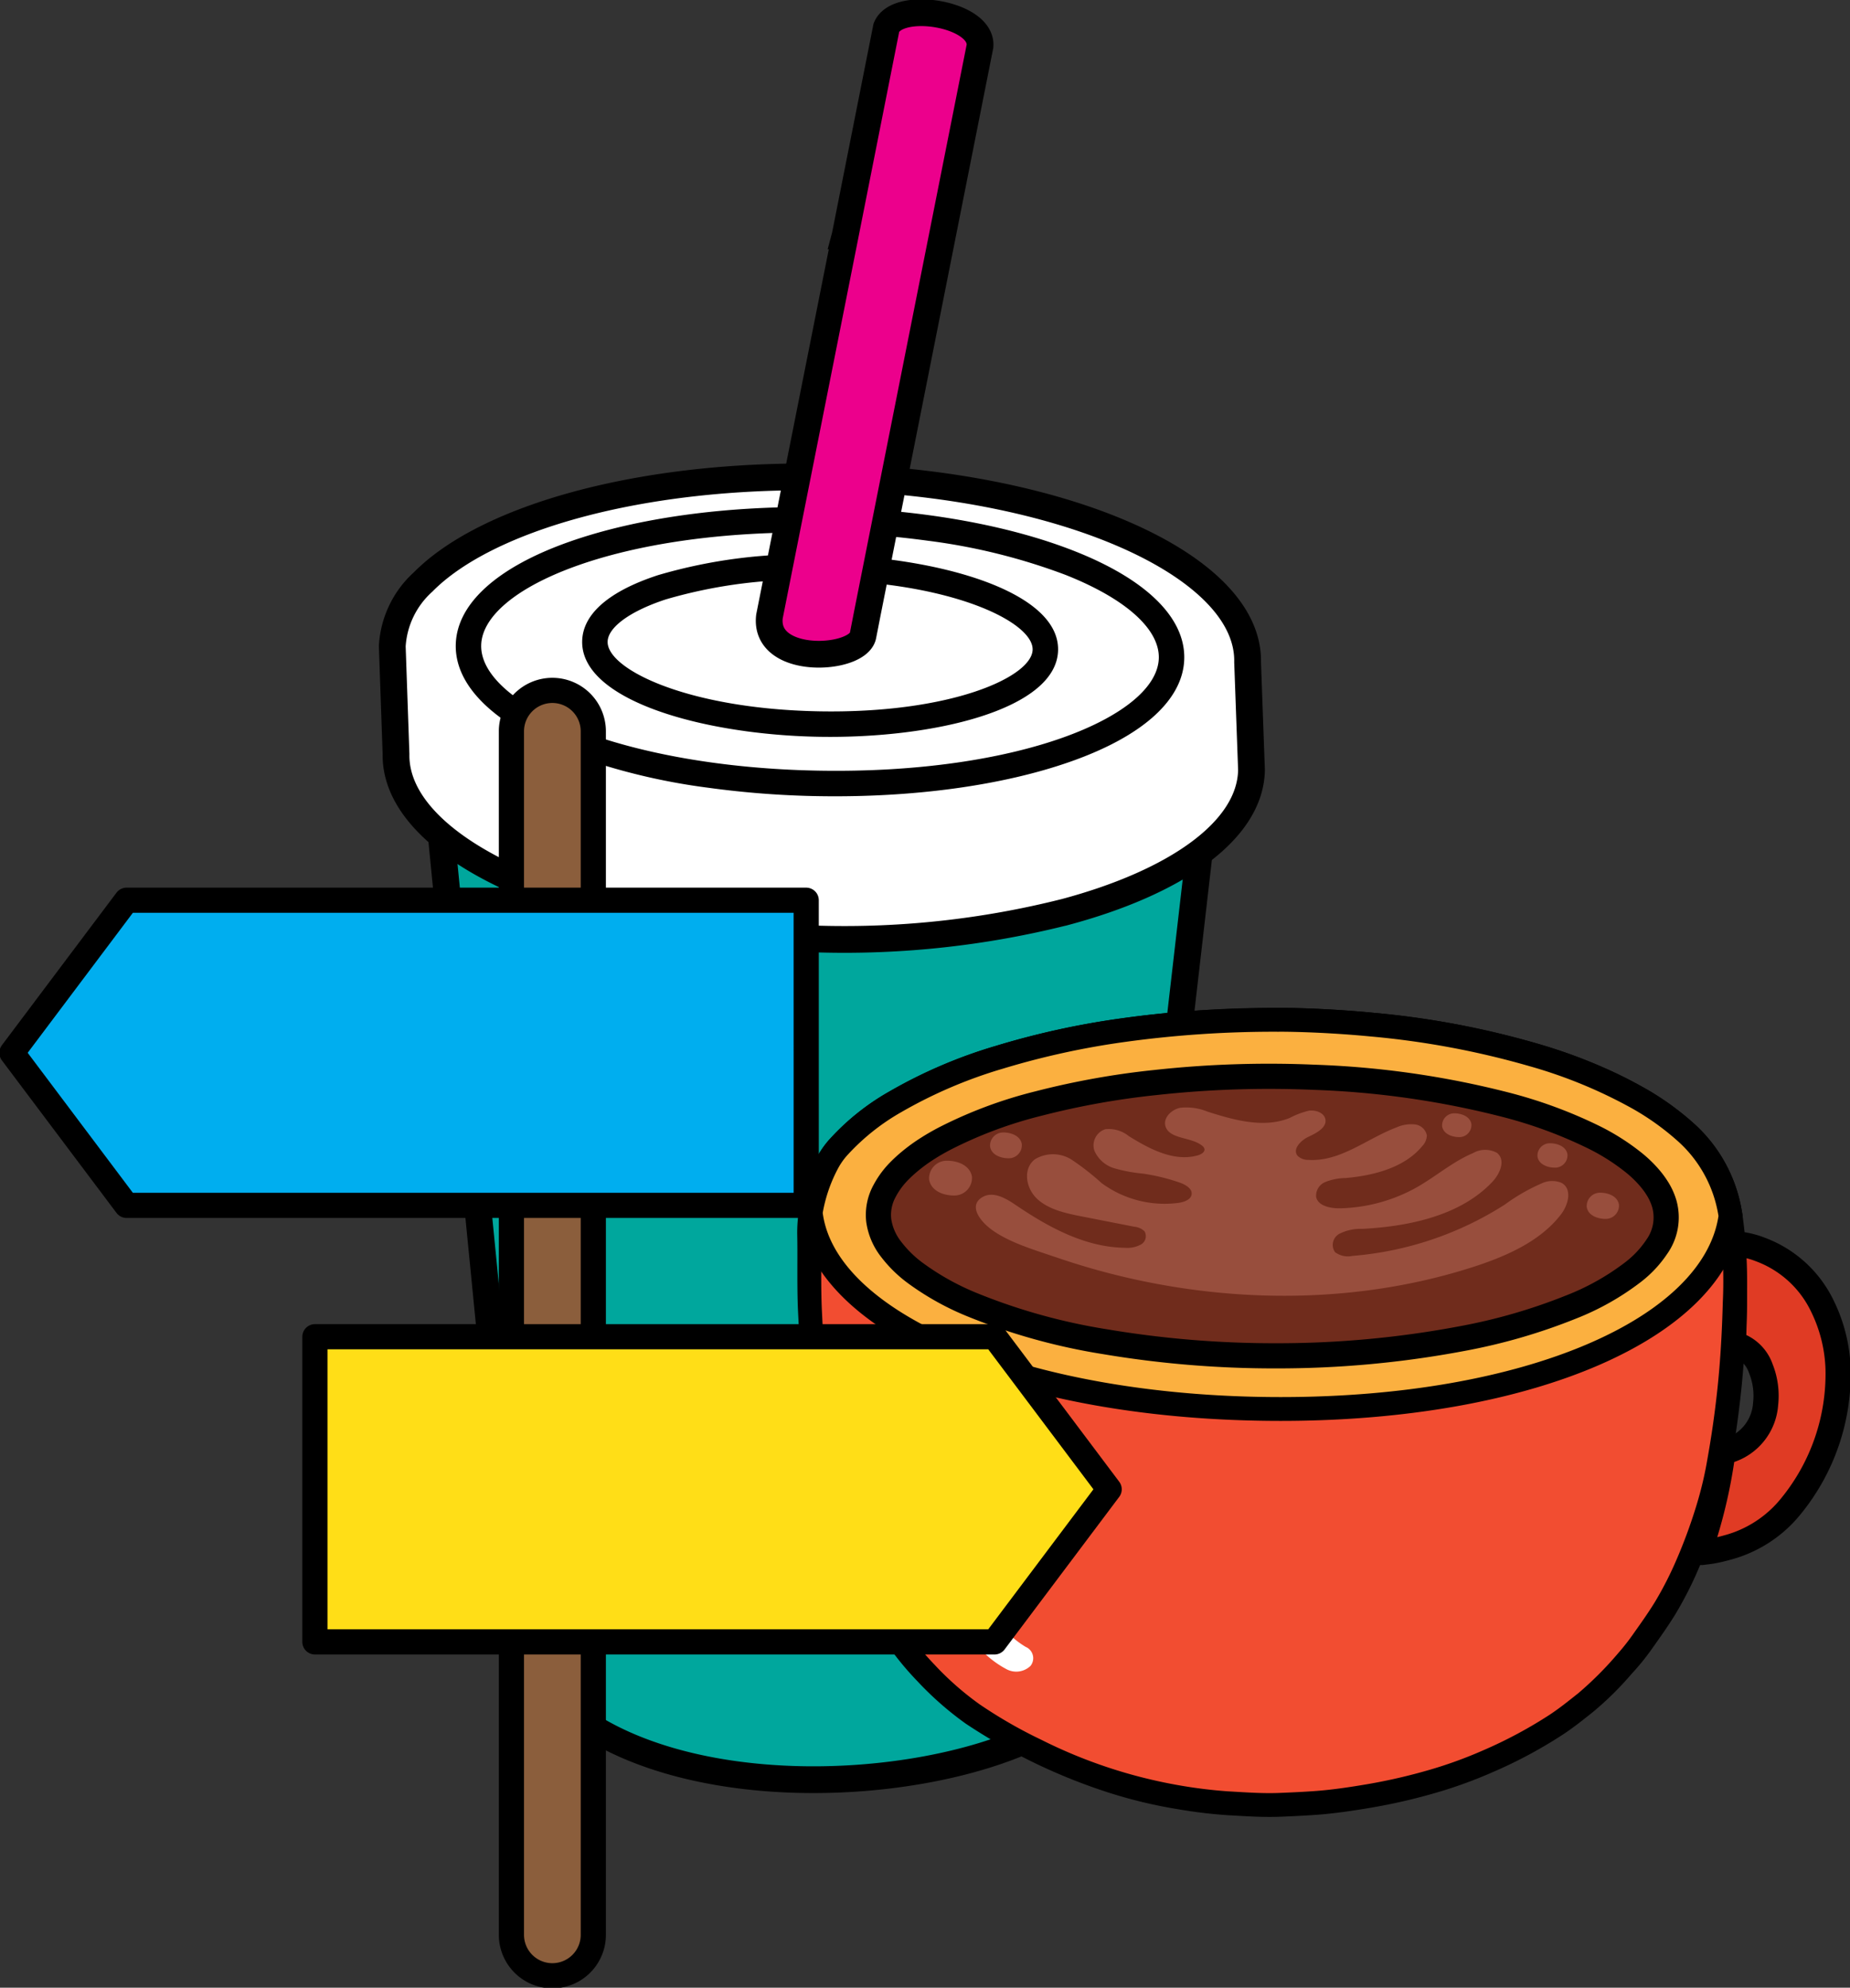
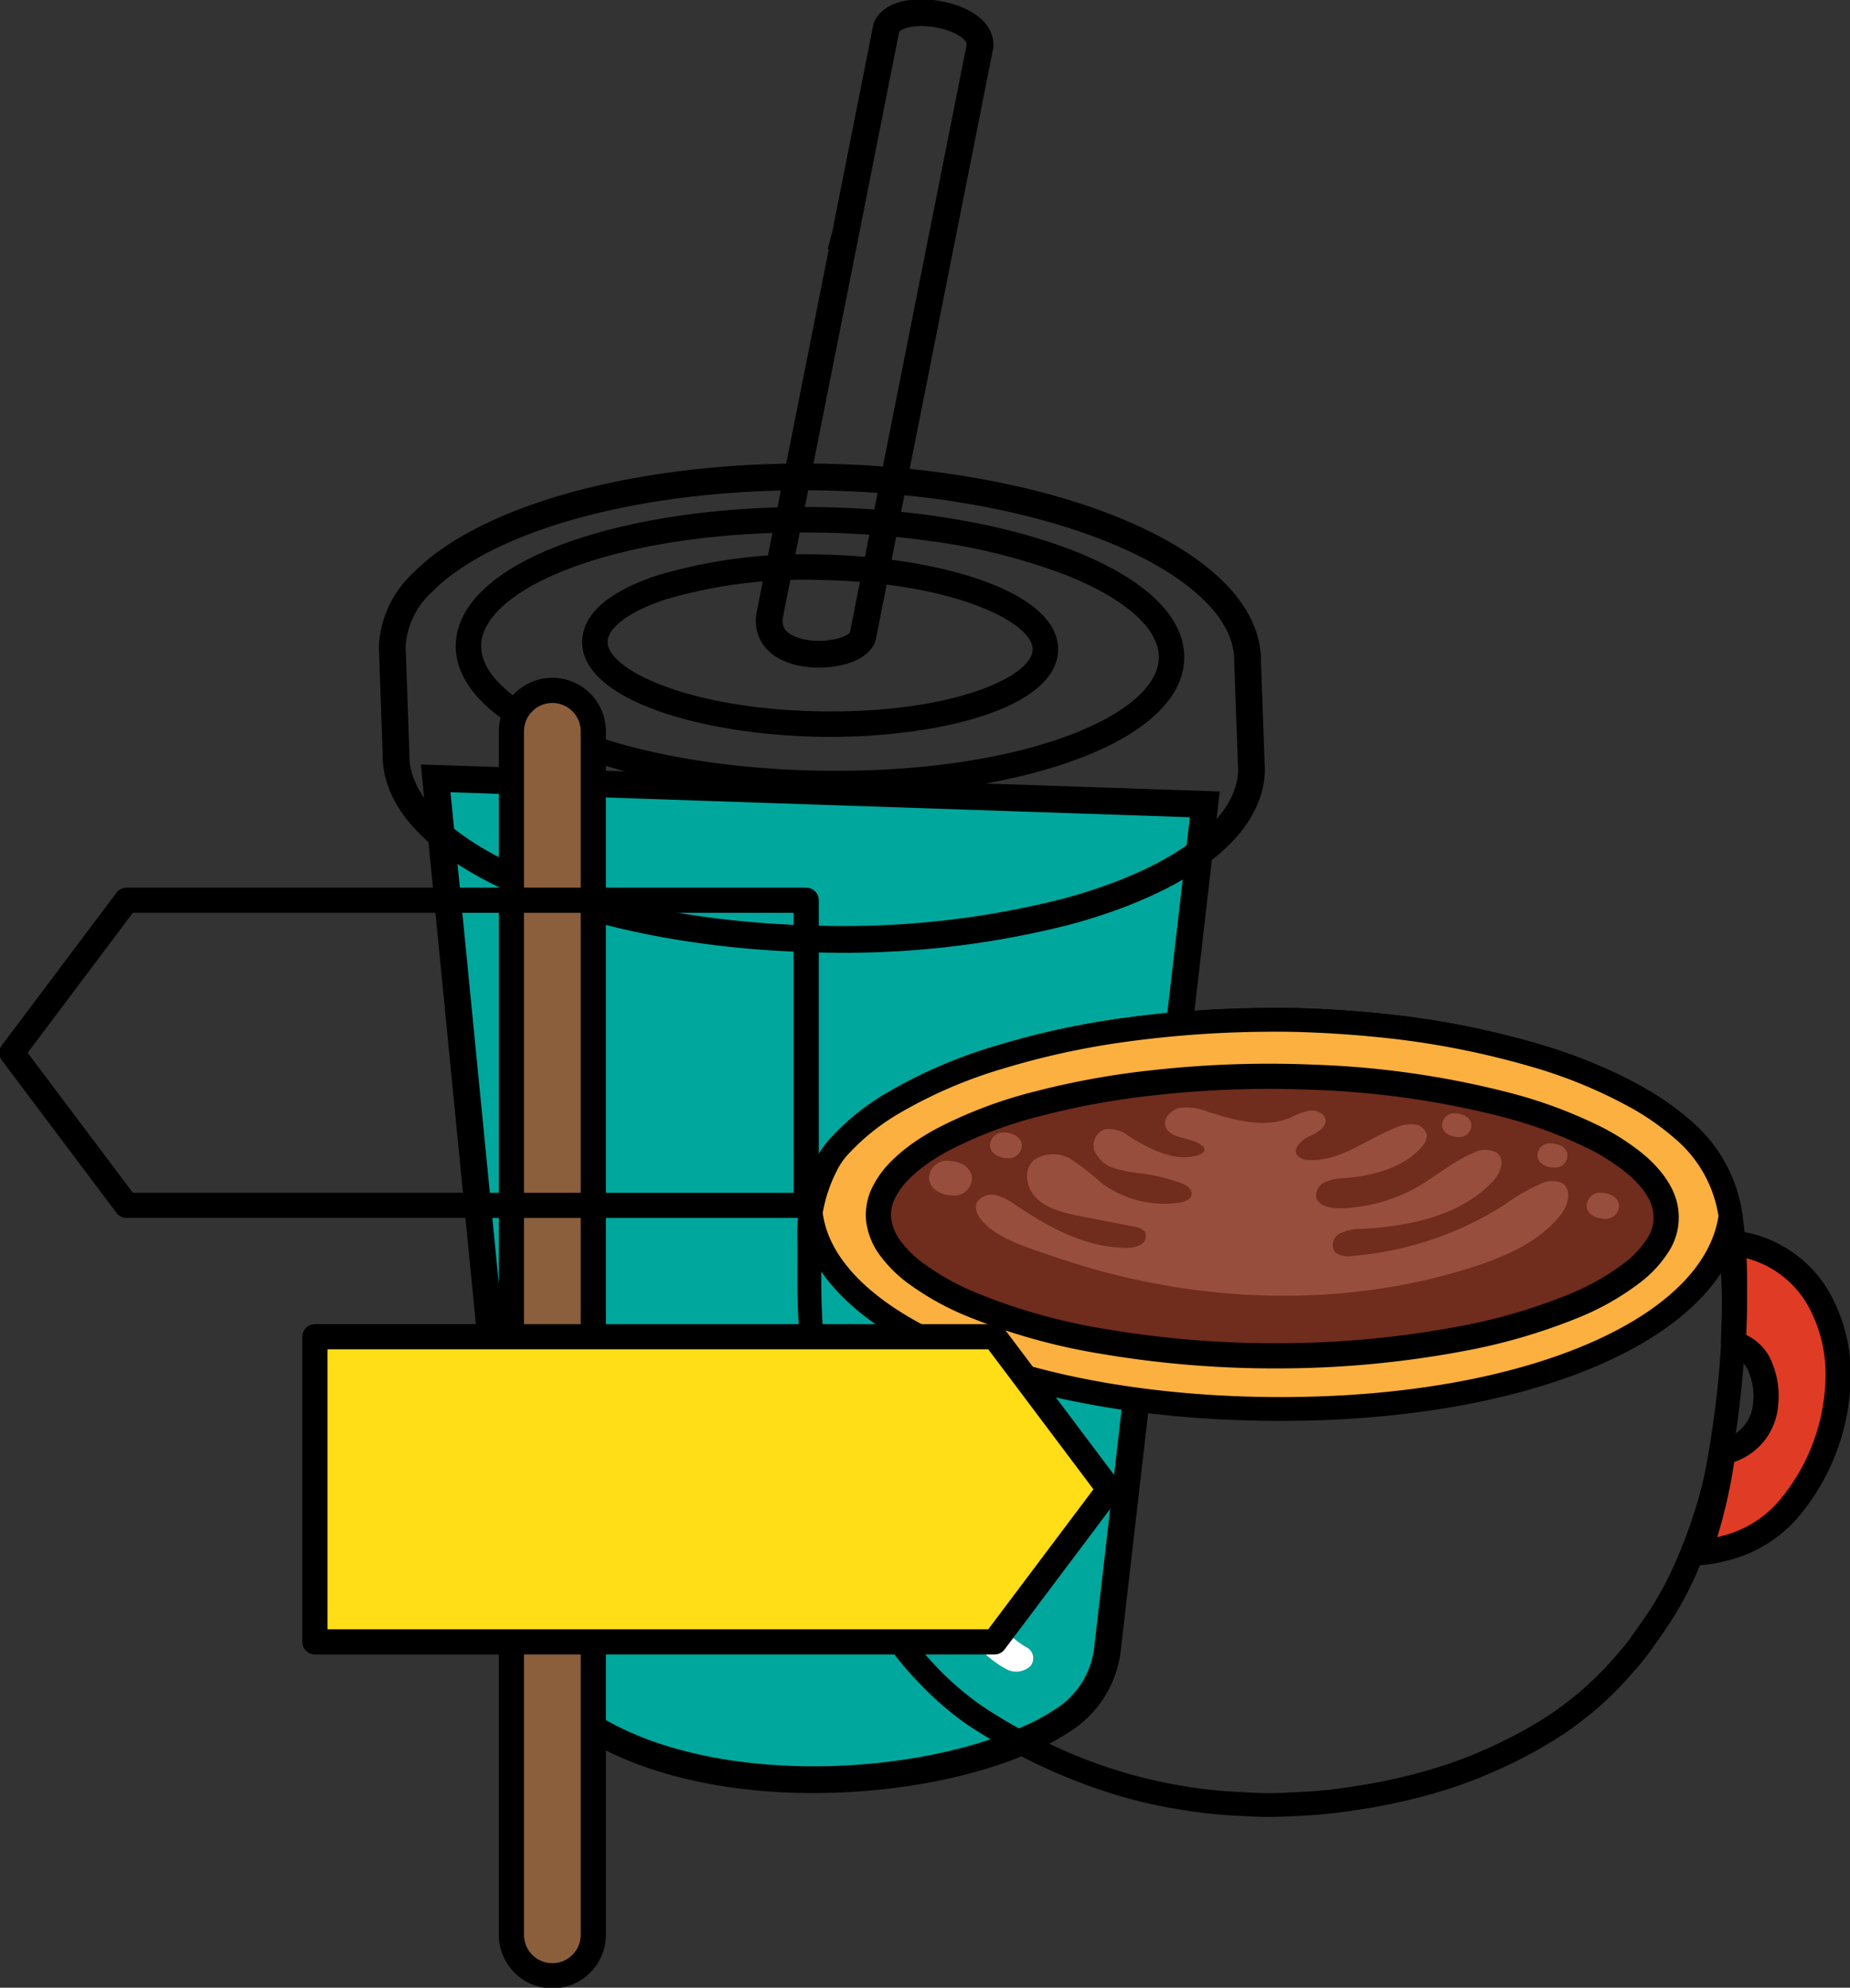
<svg xmlns="http://www.w3.org/2000/svg" id="그룹_701" data-name="그룹 701" width="213.138" height="229.047" viewBox="0 0 213.138 229.047">
  <rect x="0" y="0" width="213.138" height="229.047" fill="#333333" stroke="none" />
  <defs>
    <clipPath id="clip-path">
      <rect id="사각형_479" data-name="사각형 479" width="213.138" height="229.047" fill="none" />
    </clipPath>
  </defs>
  <g id="그룹_700" data-name="그룹 700" clip-path="url(#clip-path)">
    <path id="패스_12615" data-name="패스 12615" d="M52.939,94.6l9.668,98.376a10.931,10.931,0,0,0,2.523,6.11,21.228,21.228,0,0,0,2.423,2.4v.014c6.679,5.73,17.057,8.26,27.476,8.472,9.854.2,19.75-1.671,26.622-4.881a.111.111,0,0,1,.044-.015,26.414,26.414,0,0,0,4.068-2.32,11.26,11.26,0,0,0,4.591-7.945l11.2-97.215L92.2,95.928Z" transform="translate(-2.747 -4.909)" fill="#00a79d" />
    <path id="패스_12616" data-name="패스 12616" d="M52.939,94.6l9.668,98.376a10.931,10.931,0,0,0,2.523,6.11,21.228,21.228,0,0,0,2.423,2.4v.014c6.679,5.73,17.057,8.26,27.476,8.472,9.854.2,19.75-1.671,26.622-4.881a.111.111,0,0,1,.044-.015,26.414,26.414,0,0,0,4.068-2.32,11.26,11.26,0,0,0,4.591-7.945l11.2-97.215L92.2,95.928Z" transform="translate(-2.747 -4.909)" fill="none" stroke="#000" stroke-width="3.083" />
-     <path id="패스_12617" data-name="패스 12617" d="M97.006,111.223a103.893,103.893,0,0,0,28-3.077h.014c12.956-3.442,21.517-9.441,21.638-16.408L146.209,79.3c.217-11.264-21.677-20.805-48.894-21.317C76.472,57.6,58.57,62.618,51.22,70.071a10.8,10.8,0,0,0-3.553,7.4L48.1,89.907c-.2,11.263,21.693,20.8,48.908,21.316" transform="translate(-2.474 -3.008)" fill="#fff" />
    <path id="패스_12618" data-name="패스 12618" d="M97.006,111.223a103.893,103.893,0,0,0,28-3.077h.014c12.956-3.442,21.517-9.441,21.638-16.408L146.209,79.3c.217-11.264-21.677-20.805-48.894-21.317C76.472,57.6,58.57,62.618,51.22,70.071a10.8,10.8,0,0,0-3.553,7.4L48.1,89.907C47.9,101.17,69.791,110.711,97.006,111.223Z" transform="translate(-2.474 -3.008)" fill="none" stroke="#000" stroke-width="3.083" />
    <path id="패스_12619" data-name="패스 12619" d="M84.592,93.987a72.791,72.791,0,0,1-16.621-4.132c-8.207-3.249-12.677-7.634-12.589-12.343S60.1,68.586,68.419,65.643c7.865-2.783,18.247-4.2,29.237-4s21.311,2.008,29.067,5.081c8.206,3.249,12.676,7.634,12.589,12.344S134.594,88,126.274,90.938c-7.865,2.783-18.247,4.2-29.237,4a106.013,106.013,0,0,1-12.445-.95M109.715,65.5A103.335,103.335,0,0,0,97.6,64.576c-23.348-.433-39.164,6.366-39.288,12.989-.062,3.35,3.851,6.836,10.737,9.564C76.487,90.075,86.446,91.806,97.092,92c23.348.433,39.164-6.367,39.288-12.989.062-3.35-3.851-6.835-10.736-9.563A69.721,69.721,0,0,0,109.715,65.5" transform="translate(-2.874 -3.198)" />
    <path id="패스_12620" data-name="패스 12620" d="M89.519,87.743c-10.186-1.4-18.876-4.988-18.776-10.356.058-3.129,3.077-5.762,8.728-7.611A59.471,59.471,0,0,1,98.353,67.4c13.289.247,27.345,4.189,27.219,11.007s-14.32,10.237-27.61,9.99a72.285,72.285,0,0,1-8.443-.652m17.007-16.792a69.845,69.845,0,0,0-8.229-.62,56.5,56.5,0,0,0-17.913,2.232c-4.107,1.344-6.677,3.214-6.709,4.879-.059,3.159,9.173,7.739,24.342,8.02s24.563-3.952,24.622-7.111c.046-2.538-5.9-5.994-16.113-7.4" transform="translate(-3.671 -3.497)" />
-     <path id="패스_12621" data-name="패스 12621" d="M104.286,73.267l.519-2.648L117.756,5.4c.31-3.755-9.508-5.328-10.785-2.138l-4.749,23.955-.012.045a.827.827,0,0,1-.023.132L93.5,71.114c-.684,5.746,10.338,5.088,10.786,2.153" transform="translate(-4.851 -0.08)" fill="#ec008c" />
    <path id="패스_12622" data-name="패스 12622" d="M104.286,73.267l.519-2.648L117.756,5.4c.31-3.755-9.508-5.328-10.785-2.138l-4.749,23.955-.012.045a.827.827,0,0,1-.023.132L93.5,71.114C92.817,76.859,103.838,76.2,104.286,73.267Z" transform="translate(-4.851 -0.08)" fill="none" stroke="#000" stroke-width="3.083" />
    <path id="패스_12623" data-name="패스 12623" d="M222.481,165.532a24.137,24.137,0,0,1-5.393,15.829,14.043,14.043,0,0,1-7.373,4.812c-.515.146-1.043.272-1.58.377-.429.084-.871.123-1.307.183-.27.037-.343-.087-.259-.332.027-.078.057-.155.084-.235a58.2,58.2,0,0,0,2.431-10.076c.009-.064.027-.126.03-.188,0-.5.24-.73.74-.9a6.046,6.046,0,0,0,4.28-5.379,8.43,8.43,0,0,0-.552-4.078,4.4,4.4,0,0,0-2.822-2.761.385.385,0,0,1-.323-.444c.03-.69.039-1.383.066-2.074q.053-1.269.044-2.536a47.2,47.2,0,0,0-.393-6.07c-.066-.505-.052-.526.485-.489a9.7,9.7,0,0,1,2.875.648,12.9,12.9,0,0,1,7.165,6.538,17.689,17.689,0,0,1,1.8,7.179" transform="translate(-10.718 -7.844)" fill="#e03b24" />
    <path id="패스_12624" data-name="패스 12624" d="M222.481,165.532a24.137,24.137,0,0,1-5.393,15.829,14.043,14.043,0,0,1-7.373,4.812c-.515.146-1.043.272-1.58.377-.429.084-.871.123-1.307.183-.27.037-.343-.087-.259-.332.027-.078.057-.155.084-.235a58.2,58.2,0,0,0,2.431-10.076c.009-.064.027-.126.03-.188,0-.5.24-.73.74-.9a6.046,6.046,0,0,0,4.28-5.379,8.43,8.43,0,0,0-.552-4.078,4.4,4.4,0,0,0-2.822-2.761.385.385,0,0,1-.323-.444c.03-.69.039-1.383.066-2.074q.053-1.269.044-2.536a47.2,47.2,0,0,0-.393-6.07c-.066-.505-.052-.526.485-.489a9.7,9.7,0,0,1,2.875.648,12.9,12.9,0,0,1,7.165,6.538A17.689,17.689,0,0,1,222.481,165.532Z" transform="translate(-10.718 -7.844)" fill="none" stroke="#000" stroke-width="2.9" />
-     <path id="패스_12625" data-name="패스 12625" d="M151.372,214.429c-1.363,0-2.727-.081-4.044-.158l-.9-.053a54.621,54.621,0,0,1-5.518-.682l-.236-.037a53.929,53.929,0,0,1-7.39-1.792,55.439,55.439,0,0,1-8.878-3.6,54.738,54.738,0,0,1-7.244-4.174,35.852,35.852,0,0,1-4.406-3.72c-.315-.31-.629-.635-.938-.968a33.465,33.465,0,0,1-3.149-3.773l-.727-1.05a48.526,48.526,0,0,1-2.691-4.153,43.565,43.565,0,0,1-4.543-12.623l-.145-.781c-.393-2.109-.8-4.288-1.112-6.461-.609-4.2-.821-8.476-1.026-12.607l-.009-.2c-.089-1.817-.084-3.645-.08-5.414,0-1.148.007-2.3-.016-3.444a15.164,15.164,0,0,1,.207-2.786,18.388,18.388,0,0,1,1.943-5.6,9.2,9.2,0,0,1,1.337-1.854,26.433,26.433,0,0,1,6.414-5.1,55.114,55.114,0,0,1,12.015-5.15,92.076,92.076,0,0,1,14.212-3.118c1.7-.246,3.35-.444,5.031-.6,3.907-.377,8.021-.566,12.948-.594,2.438,0,6.5.147,10.742.557a98.182,98.182,0,0,1,18.539,3.472,62.937,62.937,0,0,1,8.079,2.949c1.416.637,2.8,1.341,4.114,2.092a30.95,30.95,0,0,1,5.591,4.047,16.015,16.015,0,0,1,4.945,9.254l.05.291a53.019,53.019,0,0,1,.466,9.933c-.077,2.933-.219,5.572-.434,8.067q-.142,1.648-.336,3.288c-.264,2.28-.606,4.6-1.019,6.884a43.6,43.6,0,0,1-1.241,5.312,61.114,61.114,0,0,1-2.741,7.355,41.931,41.931,0,0,1-2.227,4.265c-.8,1.306-1.692,2.563-2.48,3.671a26.951,26.951,0,0,1-1.96,2.507l-.5.555a35.983,35.983,0,0,1-4.225,4.174l-.31.247c-.967.77-1.969,1.567-3.046,2.277a52.294,52.294,0,0,1-7.882,4.23,51.574,51.574,0,0,1-6.358,2.315,66.217,66.217,0,0,1-7.3,1.689c-2,.339-4.163.673-6.365.825-1.288.09-2.576.151-3.866.2q-.644.027-1.291.027Zm-.022-84.349c-2.667,0-5.383.092-8.073.271q-1.207.078-2.412.181a98.092,98.092,0,0,0-14.1,2.166,56.173,56.173,0,0,0-11.574,3.873,25.061,25.061,0,0,0-5.846,3.681,11.832,11.832,0,0,0-2.4,2.757,6.287,6.287,0,0,0-.972,4.168,7.052,7.052,0,0,0,1.377,3.276,15.616,15.616,0,0,0,4.315,3.908,36.762,36.762,0,0,0,7.808,3.755,80.016,80.016,0,0,0,16.109,3.8c1.379.193,2.776.362,4.148.5,3.989.4,8.17.6,12.784.618,3.1-.041,5.819-.146,8.286-.321a102.176,102.176,0,0,0,14.571-2.024,59.624,59.624,0,0,0,12.066-3.8c.944-.426,1.781-.839,2.559-1.266a23.2,23.2,0,0,0,3.789-2.551,11.417,11.417,0,0,0,2.813-3.262,6.084,6.084,0,0,0,.044-6.16,10.2,10.2,0,0,0-1.764-2.347,20.594,20.594,0,0,0-4.729-3.5c-.672-.376-1.361-.733-2.043-1.061a52.146,52.146,0,0,0-8.869-3.223,102.049,102.049,0,0,0-22.938-3.337c-1.637-.068-3.3-.1-4.946-.1" transform="translate(-5.103 -6.432)" fill="#f24d31" />
    <path id="패스_12626" data-name="패스 12626" d="M152.414,125.243c2.439,0,6.5.158,10.552.552a97.256,97.256,0,0,1,18.282,3.421,61.756,61.756,0,0,1,7.9,2.884q2.038.916,4,2.031A29.778,29.778,0,0,1,198.493,138a14.59,14.59,0,0,1,4.522,8.48c.015.094.031.186.047.28a51.6,51.6,0,0,1,.448,9.669c-.071,2.667-.2,5.329-.43,7.987q-.139,1.626-.331,3.243-.4,3.417-1.007,6.8a41.675,41.675,0,0,1-1.2,5.145,59.226,59.226,0,0,1-2.676,7.189,40.526,40.526,0,0,1-2.152,4.125c-.755,1.233-1.592,2.416-2.429,3.593a25.5,25.5,0,0,1-1.857,2.379,39.909,39.909,0,0,1-4.562,4.576c-1.066.847-2.122,1.7-3.259,2.455a51.262,51.262,0,0,1-7.678,4.119,49.786,49.786,0,0,1-6.186,2.253,64.705,64.705,0,0,1-7.152,1.653c-2.067.35-4.137.666-6.23.81-1.276.089-2.552.149-3.828.2-.414.018-.829.026-1.243.026-1.621,0-3.236-.118-4.853-.209a55.7,55.7,0,0,1-5.618-.7,57.233,57.233,0,0,1-15.86-5.255,53.677,53.677,0,0,1-7.065-4.064,34.394,34.394,0,0,1-4.237-3.577q-.461-.452-.9-.931a32.069,32.069,0,0,1-3.021-3.615c-1.15-1.674-2.361-3.312-3.351-5.091a39.671,39.671,0,0,1-2.55-5.605,40.642,40.642,0,0,1-1.843-6.6c-.013-.078-.029-.155-.044-.233l-.034-.188c-.418-2.253-.842-4.5-1.171-6.769-.609-4.2-.812-8.436-1.022-12.672-.144-2.938-.037-5.877-.094-8.815a13.65,13.65,0,0,1,.188-2.532,17.194,17.194,0,0,1,1.8-5.189,7.833,7.833,0,0,1,1.143-1.576,25.4,25.4,0,0,1,6.093-4.834,53.743,53.743,0,0,1,11.719-5.018,91.292,91.292,0,0,1,14-3.071c1.638-.236,3.278-.435,4.968-.6,3.833-.371,7.922-.56,12.823-.588Zm.018,39.094c2.477-.032,5.436-.115,8.389-.325a104.207,104.207,0,0,0,14.765-2.051,61.732,61.732,0,0,0,12.339-3.895c.9-.408,1.791-.839,2.656-1.313a24.815,24.815,0,0,0,4.01-2.7,12.9,12.9,0,0,0,3.138-3.659,7.438,7.438,0,0,0,.05-7.463,11.534,11.534,0,0,0-1.994-2.662,21.9,21.9,0,0,0-5.041-3.735c-.7-.392-1.406-.759-2.122-1.1a53.515,53.515,0,0,0-9.1-3.309,103.657,103.657,0,0,0-23.245-3.385q-2.506-.105-5.009-.1-4.083,0-8.16.273-1.217.08-2.436.183a100.17,100.17,0,0,0-14.3,2.2,58.14,58.14,0,0,0-11.851,3.971,26.677,26.677,0,0,0-6.159,3.885,13.2,13.2,0,0,0-2.674,3.078,7.671,7.671,0,0,0-1.162,5.054,8.445,8.445,0,0,0,1.626,3.911,17.151,17.151,0,0,0,4.68,4.253,38.629,38.629,0,0,0,8.091,3.9,81.482,81.482,0,0,0,16.384,3.869q2.093.294,4.2.508c4.156.418,8.4.611,12.917.624m-.018-41.844h-.054c-4.98.028-9.134.219-13.084.6-1.7.163-3.366.363-5.094.612a93.382,93.382,0,0,0-14.422,3.167,56.4,56.4,0,0,0-12.312,5.281,27.766,27.766,0,0,0-6.737,5.365,10.481,10.481,0,0,0-1.529,2.133A19.8,19.8,0,0,0,97.1,145.67a16.474,16.474,0,0,0-.224,3.028c.023,1.135.019,2.3.016,3.429,0,1.781-.009,3.624.081,5.471l.01.2c.207,4.16.42,8.463,1.037,12.727.32,2.2.728,4.4,1.123,6.521l.066.356.018.1.015.084.026.136.015.081a44.838,44.838,0,0,0,4.7,13.063,49.745,49.745,0,0,0,2.765,4.271q.363.519.722,1.04a34.487,34.487,0,0,0,3.272,3.93c.343.369.666.7.987,1.018a37.33,37.33,0,0,0,4.563,3.852,66.388,66.388,0,0,0,16.525,7.966,54.9,54.9,0,0,0,7.572,1.835l.258.041a55.435,55.435,0,0,0,5.637.694l.876.051c1.34.079,2.725.161,4.131.161q.68,0,1.361-.027c1.16-.048,2.533-.11,3.9-.206,2.26-.156,4.459-.5,6.5-.842a67.042,67.042,0,0,0,7.453-1.722,52.742,52.742,0,0,0,6.53-2.377,53.672,53.672,0,0,0,8.088-4.342c1.126-.743,2.151-1.559,3.142-2.347l.312-.248a36.864,36.864,0,0,0,4.385-4.326l.5-.554a28.318,28.318,0,0,0,2.062-2.634c.8-1.129,1.71-2.406,2.534-3.752a43.14,43.14,0,0,0,2.3-4.4,62.384,62.384,0,0,0,2.8-7.52,44.8,44.8,0,0,0,1.285-5.487c.417-2.312.764-4.658,1.032-6.97.127-1.073.242-2.194.339-3.322.216-2.517.36-5.182.439-8.15a54.291,54.291,0,0,0-.484-10.184l-.028-.167-.023-.133a17.374,17.374,0,0,0-5.373-10.044,32.2,32.2,0,0,0-5.835-4.226c-1.354-.775-2.778-1.5-4.237-2.154a64.1,64.1,0,0,0-8.251-3.013,99.413,99.413,0,0,0-18.8-3.521c-4.287-.416-8.4-.564-10.817-.564m0,39.094c-4.561-.014-8.692-.214-12.628-.611-1.359-.137-2.736-.3-4.093-.495a78.717,78.717,0,0,1-15.835-3.733,35.5,35.5,0,0,1-7.521-3.613,14.3,14.3,0,0,1-3.953-3.561,5.715,5.715,0,0,1-1.127-2.645,4.9,4.9,0,0,1,.784-3.283,10.487,10.487,0,0,1,2.128-2.431,23.726,23.726,0,0,1,5.534-3.477,54.845,54.845,0,0,1,11.3-3.775,96.647,96.647,0,0,1,13.9-2.136q1.189-.1,2.381-.179c2.66-.177,5.344-.267,7.982-.267,1.627,0,3.274.034,4.894.1a100.708,100.708,0,0,1,22.631,3.289,50.856,50.856,0,0,1,8.632,3.134c.666.32,1.327.664,1.971,1.024a18.975,18.975,0,0,1,4.419,3.259,8.834,8.834,0,0,1,1.529,2.025,4.688,4.688,0,0,1-.032,4.859,10.118,10.118,0,0,1-2.494,2.873,21.96,21.96,0,0,1-3.565,2.4c-.741.406-1.547.8-2.463,1.216A58.327,58.327,0,0,1,175,159.274a100.822,100.822,0,0,1-14.375,2c-2.44.173-5.124.278-8.21.318" transform="translate(-5.027 -6.357)" />
    <path id="패스_12627" data-name="패스 12627" d="M152.661,168.791c-29.19,0-52.46-9.639-54.126-22.422l-.027-.2.033-.2a18.4,18.4,0,0,1,1.944-5.6,9.2,9.2,0,0,1,1.337-1.854,26.414,26.414,0,0,1,6.414-5.1,55.114,55.114,0,0,1,12.015-5.15,92.076,92.076,0,0,1,14.212-3.118,127.7,127.7,0,0,1,17.979-1.2c2.438,0,6.5.147,10.742.557a98.107,98.107,0,0,1,18.539,3.472,56.451,56.451,0,0,1,12.194,5.041,30.925,30.925,0,0,1,5.59,4.046,16.012,16.012,0,0,1,4.945,9.254l.04.222-.034.224c-1.959,12.972-23.258,22.033-51.8,22.033" transform="translate(-5.112 -6.432)" fill="#fbb040" />
    <path id="패스_12628" data-name="패스 12628" d="M152.423,125.243c2.439,0,6.5.158,10.552.551a97.167,97.167,0,0,1,18.282,3.422,55.194,55.194,0,0,1,11.9,4.915A29.8,29.8,0,0,1,198.5,138a14.59,14.59,0,0,1,4.522,8.48c-1.762,11.666-21.963,20.865-50.438,20.865-28.77,0-51.219-9.391-52.763-21.226a17.185,17.185,0,0,1,1.8-5.189,7.833,7.833,0,0,1,1.143-1.576,25.4,25.4,0,0,1,6.093-4.834,53.743,53.743,0,0,1,11.719-5.018,91.168,91.168,0,0,1,14-3.071,125.331,125.331,0,0,1,17.79-1.185Zm0-2.75h-.053a129.129,129.129,0,0,0-18.179,1.213,93.409,93.409,0,0,0-14.422,3.166,56.449,56.449,0,0,0-12.312,5.282,27.766,27.766,0,0,0-6.737,5.365,10.481,10.481,0,0,0-1.529,2.133,19.8,19.8,0,0,0-2.082,6.018l-.065.4.052.4c1.785,13.686,25.122,23.62,55.49,23.62,29.236,0,51.094-9.542,53.156-23.2l.067-.446L205.73,146a17.361,17.361,0,0,0-5.37-10.026,32.2,32.2,0,0,0-5.835-4.226,57.809,57.809,0,0,0-12.488-5.167,99.413,99.413,0,0,0-18.8-3.521c-4.287-.416-8.4-.564-10.817-.564" transform="translate(-5.036 -6.357)" />
    <path id="패스_12629" data-name="패스 12629" d="M196.409,150.47a12.22,12.22,0,0,1-2.7,2.886,29.157,29.157,0,0,1-7.158,4.039A65.644,65.644,0,0,1,174,161.034a114.578,114.578,0,0,1-21.531,1.987,117.347,117.347,0,0,1-19.68-1.635,69.425,69.425,0,0,1-15.243-4.251,30.408,30.408,0,0,1-6.427-3.563,13.813,13.813,0,0,1-2.925-2.842,6.954,6.954,0,0,1-1.417-3.318,5.736,5.736,0,0,1,.682-3.4,9.765,9.765,0,0,1,1.8-2.4c.164-.167.334-.327.507-.485a19.6,19.6,0,0,1,2.688-2.031c.626-.4,1.273-.766,1.932-1.113a50.313,50.313,0,0,1,10.763-4.023,92.143,92.143,0,0,1,13.552-2.436,119.931,119.931,0,0,1,18.237-.6,102.676,102.676,0,0,1,21.953,3.135,53.055,53.055,0,0,1,10.035,3.66,25.294,25.294,0,0,1,4.889,3.082,13.623,13.623,0,0,1,1.869,1.835,9.95,9.95,0,0,1,.755,1.033,7.037,7.037,0,0,1,.853,1.867,5.845,5.845,0,0,1-.887,4.935" transform="translate(-5.539 -6.788)" fill="#702c1c" />
    <path id="패스_12630" data-name="패스 12630" d="M196.409,150.47a12.22,12.22,0,0,1-2.7,2.886,29.157,29.157,0,0,1-7.158,4.039A65.644,65.644,0,0,1,174,161.034a114.578,114.578,0,0,1-21.531,1.987,117.347,117.347,0,0,1-19.68-1.635,69.425,69.425,0,0,1-15.243-4.251,30.408,30.408,0,0,1-6.427-3.563,13.813,13.813,0,0,1-2.925-2.842,6.954,6.954,0,0,1-1.417-3.318,5.736,5.736,0,0,1,.682-3.4,9.765,9.765,0,0,1,1.8-2.4c.164-.167.334-.327.507-.485a19.6,19.6,0,0,1,2.688-2.031c.626-.4,1.273-.766,1.932-1.113a50.313,50.313,0,0,1,10.763-4.023,92.143,92.143,0,0,1,13.552-2.436,119.931,119.931,0,0,1,18.237-.6,102.676,102.676,0,0,1,21.953,3.135,53.055,53.055,0,0,1,10.035,3.66,25.294,25.294,0,0,1,4.889,3.082,13.623,13.623,0,0,1,1.869,1.835,9.95,9.95,0,0,1,.755,1.033,7.037,7.037,0,0,1,.853,1.867A5.845,5.845,0,0,1,196.409,150.47Z" transform="translate(-5.539 -6.788)" fill="none" stroke="#000" stroke-width="2.9" />
    <path id="패스_12631" data-name="패스 12631" d="M127.619,151.793c15.345,5.328,32.692,6.18,48.177,1.211,3.887-1.247,7.822-2.981,10.2-6.084.852-1.113,1.326-2.927.064-3.631a2.815,2.815,0,0,0-2.275.052,21.9,21.9,0,0,0-4.254,2.444,38.283,38.283,0,0,1-17.577,5.92,2.462,2.462,0,0,1-1.995-.437,1.458,1.458,0,0,1,.545-2.132,5.41,5.41,0,0,1,2.584-.546c5.507-.283,11.371-1.57,14.993-5.412.9-.949,1.572-2.526.539-3.348a2.819,2.819,0,0,0-2.76.027c-2.361,1-4.283,2.7-6.5,3.955a18.951,18.951,0,0,1-8.753,2.406c-1.137.03-2.568-.251-2.816-1.278a1.694,1.694,0,0,1,1.081-1.761,6.581,6.581,0,0,1,2.29-.447c3.313-.285,6.825-1.223,8.84-3.67a1.892,1.892,0,0,0,.541-1.226,1.574,1.574,0,0,0-1.4-1.285,4.1,4.1,0,0,0-2.072.335c-3.425,1.289-6.477,3.983-10.166,3.755a1.751,1.751,0,0,1-1.246-.462c-.645-.758.347-1.787,1.281-2.221s2.109-1.069,1.91-2.017c-.153-.725-1.107-1.08-1.9-.97a9.491,9.491,0,0,0-2.209.836c-2.967,1.212-6.393.256-9.458-.723a6.4,6.4,0,0,0-3.162-.445c-1.055.214-2,1.207-1.683,2.162.494,1.483,2.977,1.181,4.228,2.217a.689.689,0,0,1,.247.328c.1.368-.35.653-.743.766-2.743.791-5.583-.731-7.968-2.213a3.664,3.664,0,0,0-2.7-.794,1.947,1.947,0,0,0-1.253,2.5,3.629,3.629,0,0,0,2.354,2.021,17.949,17.949,0,0,0,3.255.6,22.859,22.859,0,0,1,4.2,1.028c.685.238,1.482.7,1.381,1.369-.095.621-.9.891-1.567.978a12.237,12.237,0,0,1-8.8-2.285,29.964,29.964,0,0,0-3.455-2.7,4.009,4.009,0,0,0-4.245-.036c-1.431,1.127-1.018,3.41.338,4.615s3.3,1.614,5.139,1.974l5.989,1.174a1.918,1.918,0,0,1,1.17.522,1.1,1.1,0,0,1-.411,1.528,3.254,3.254,0,0,1-1.821.377c-4.618-.056-8.831-2.379-12.557-4.9-1.041-.705-2.614-1.723-3.922-.915-1.052.651-.8,1.648-.16,2.5,1.688,2.263,5.821,3.422,8.474,4.342" transform="translate(-6.154 -6.984)" fill="#984e3d" />
    <path id="패스_12632" data-name="패스 12632" d="M117.834,142.887c-.248-1.32-1.69-1.813-2.854-1.813a2.031,2.031,0,0,0-2.074,2.195c.248,1.32,1.69,1.814,2.854,1.814a2.032,2.032,0,0,0,2.074-2.2" transform="translate(-5.858 -7.321)" fill="#984e3d" />
    <path id="패스_12633" data-name="패스 12633" d="M123.966,138.985c-.16-.98-1.272-1.345-2.117-1.345a1.51,1.51,0,0,0-1.538,1.629c.16.98,1.272,1.345,2.117,1.345a1.51,1.51,0,0,0,1.538-1.629" transform="translate(-6.243 -7.143)" fill="#984e3d" />
    <path id="패스_12634" data-name="패스 12634" d="M196.523,146.327c-.163-.995-1.291-1.365-2.148-1.365a1.532,1.532,0,0,0-1.561,1.653c.162.995,1.291,1.364,2.148,1.364a1.532,1.532,0,0,0,1.561-1.653" transform="translate(-10.005 -7.523)" fill="#984e3d" />
    <path id="패스_12635" data-name="패스 12635" d="M190.28,140.222c-.152-.925-1.2-1.27-2-1.27a1.426,1.426,0,0,0-1.452,1.539c.152.925,1.2,1.27,2,1.27a1.426,1.426,0,0,0,1.452-1.538" transform="translate(-9.695 -7.211)" fill="#984e3d" />
    <path id="패스_12636" data-name="패스 12636" d="M178.613,136.554c-.148-.9-1.174-1.241-1.953-1.241a1.394,1.394,0,0,0-1.419,1.5c.148.9,1.175,1.241,1.953,1.241a1.393,1.393,0,0,0,1.419-1.5" transform="translate(-9.093 -7.022)" fill="#984e3d" />
    <path id="패스_12637" data-name="패스 12637" d="M116.422,189.732c-.887-1.684-2.027-3.223-2.873-4.937a30.4,30.4,0,0,1-1.947-5.1,32.436,32.436,0,0,1-1.161-11.046c.129-2.005-3.725-2.285-3.913-.28a32.633,32.633,0,0,0,1.142,12.055c1.085,3.766,2.8,8.007,5.579,10.905,1.169,1.217,4.134.228,3.173-1.595" transform="translate(-5.521 -8.666)" fill="#fff" />
    <path id="패스_12638" data-name="패스 12638" d="M124.248,199.918a9.976,9.976,0,0,1-3.564-3.632c-1-1.636-4.4-.769-3.463,1.275A11.326,11.326,0,0,0,122,202.468a2.373,2.373,0,0,0,2.8-.363,1.414,1.414,0,0,0-.551-2.186" transform="translate(-6.075 -10.142)" fill="#fff" />
    <path id="패스_12639" data-name="패스 12639" d="M66.863,83.911h0a4.716,4.716,0,0,0-4.717,4.717V227.31a4.717,4.717,0,1,0,9.434,0V88.628a4.716,4.716,0,0,0-4.717-4.717" transform="translate(-3.225 -4.355)" fill="#8b5e3c" />
    <path id="패스_12640" data-name="패스 12640" d="M66.863,83.911h0a4.716,4.716,0,0,0-4.717,4.717V227.31a4.717,4.717,0,1,0,9.434,0V88.628A4.716,4.716,0,0,0,66.863,83.911Z" transform="translate(-3.225 -4.355)" fill="none" stroke="#000" stroke-linejoin="round" stroke-width="2.9" />
-     <path id="패스_12641" data-name="패스 12641" d="M92.959,144.577h-78.3L1.45,126.994l13.207-17.582h78.3Z" transform="translate(-0.075 -5.678)" fill="#00aeef" />
    <path id="패스_12642" data-name="패스 12642" d="M92.959,144.577h-78.3L1.45,126.994l13.207-17.582h78.3Z" transform="translate(-0.075 -5.678)" fill="none" stroke="#000" stroke-linecap="round" stroke-linejoin="round" stroke-width="2.9" />
    <path id="패스_12643" data-name="패스 12643" d="M38.266,197.629h78.3l13.207-17.583-13.207-17.582h-78.3Z" transform="translate(-1.986 -8.431)" fill="#ffde17" />
    <path id="패스_12644" data-name="패스 12644" d="M38.266,197.629h78.3l13.207-17.583-13.207-17.582h-78.3Z" transform="translate(-1.986 -8.431)" fill="none" stroke="#000" stroke-linecap="round" stroke-linejoin="round" stroke-width="2.9" />
  </g>
</svg>